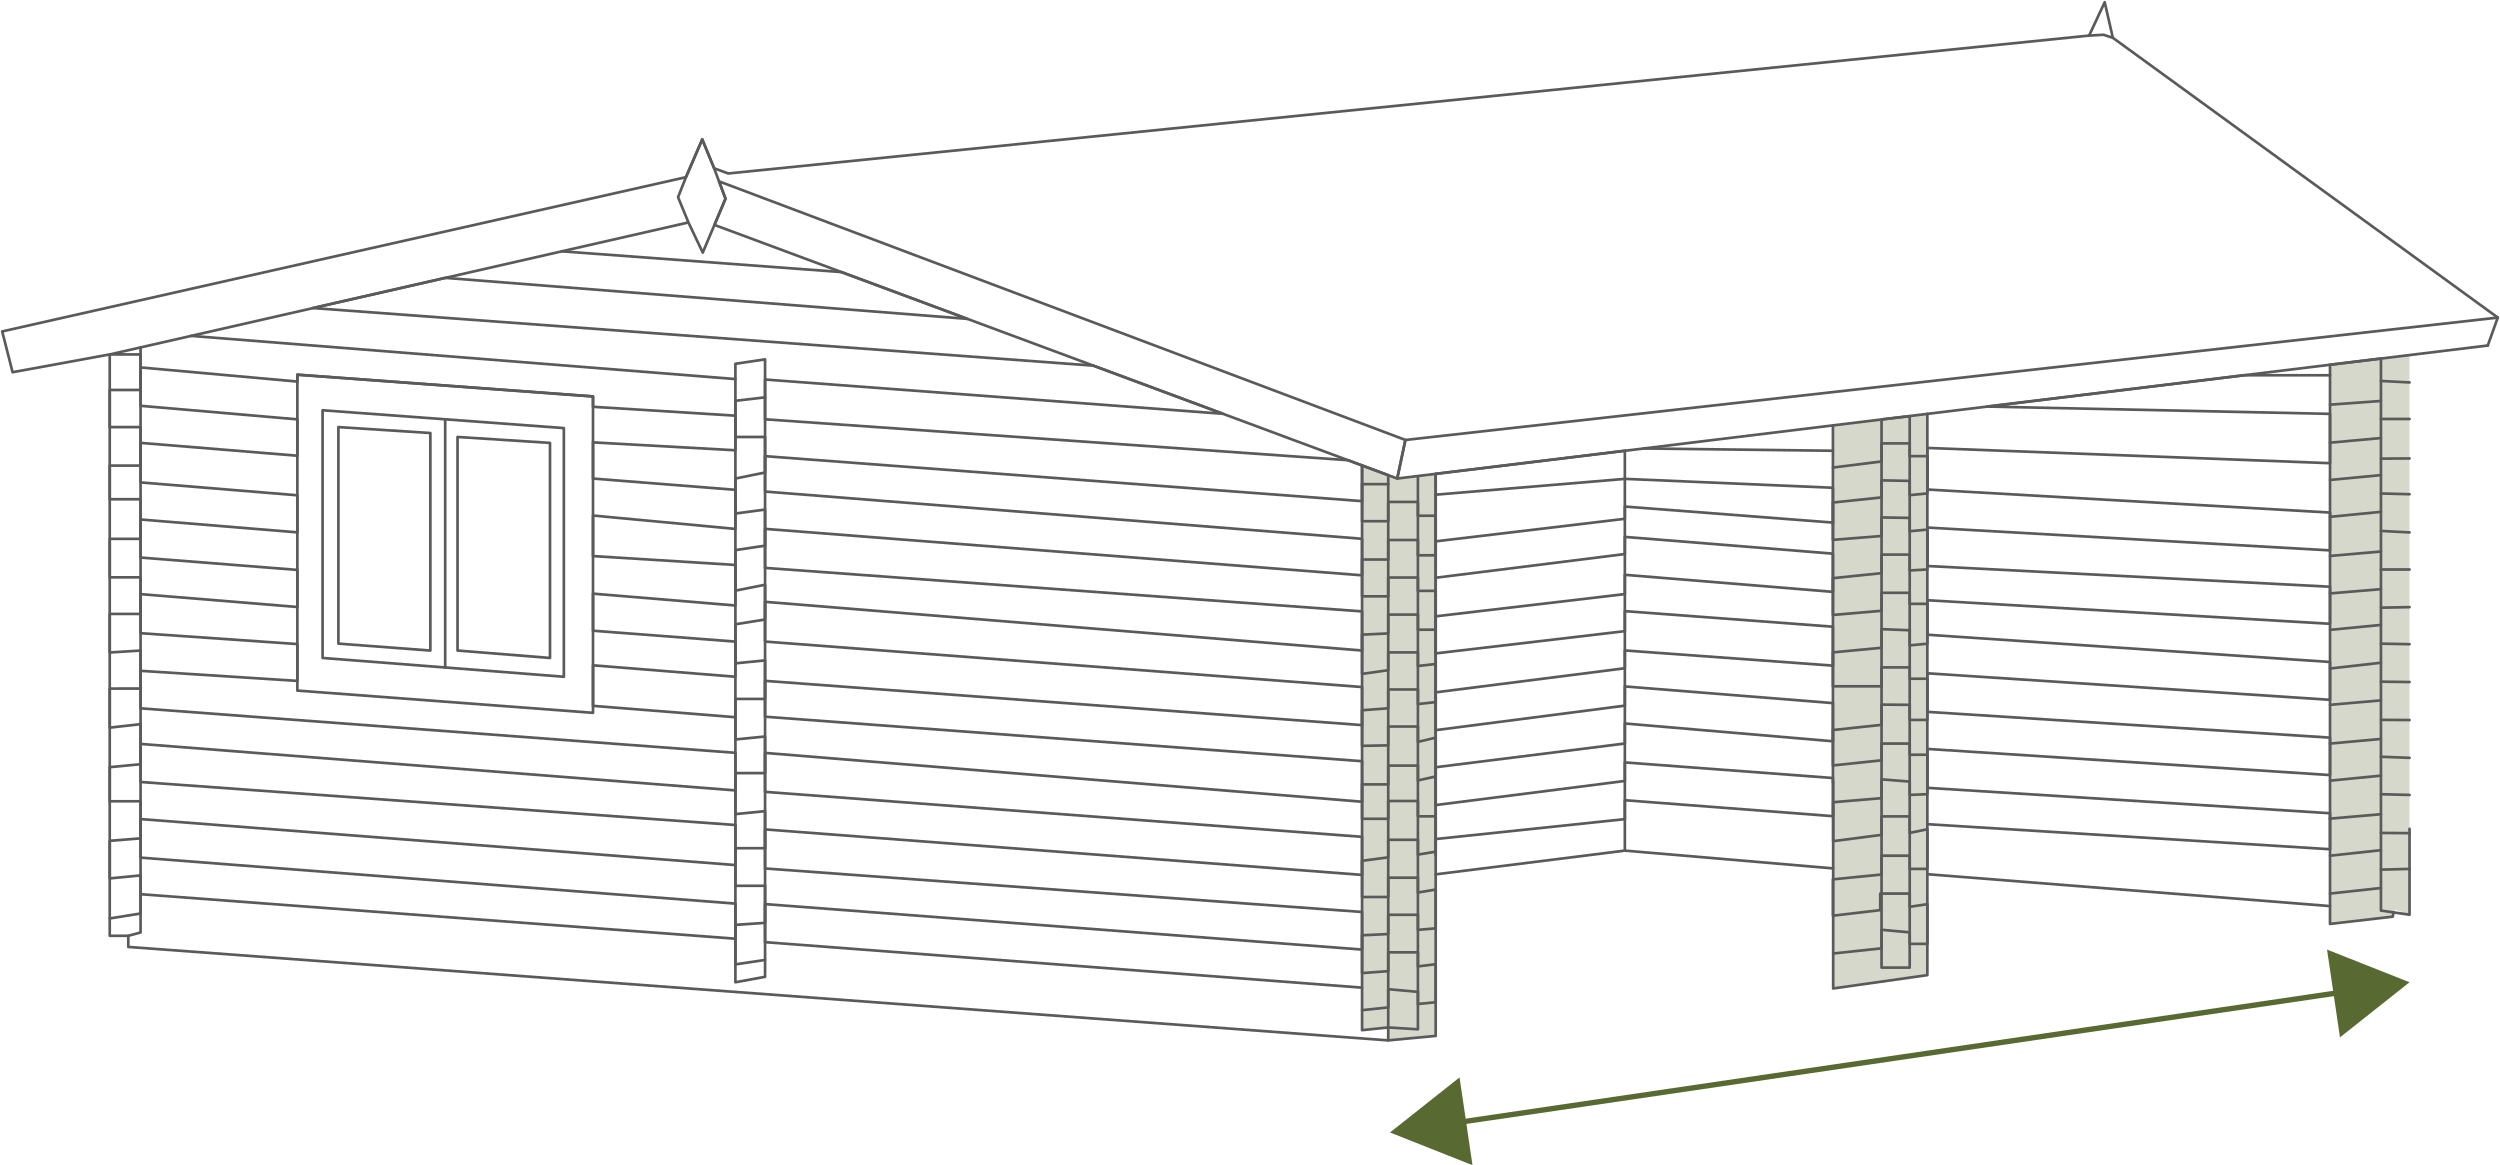
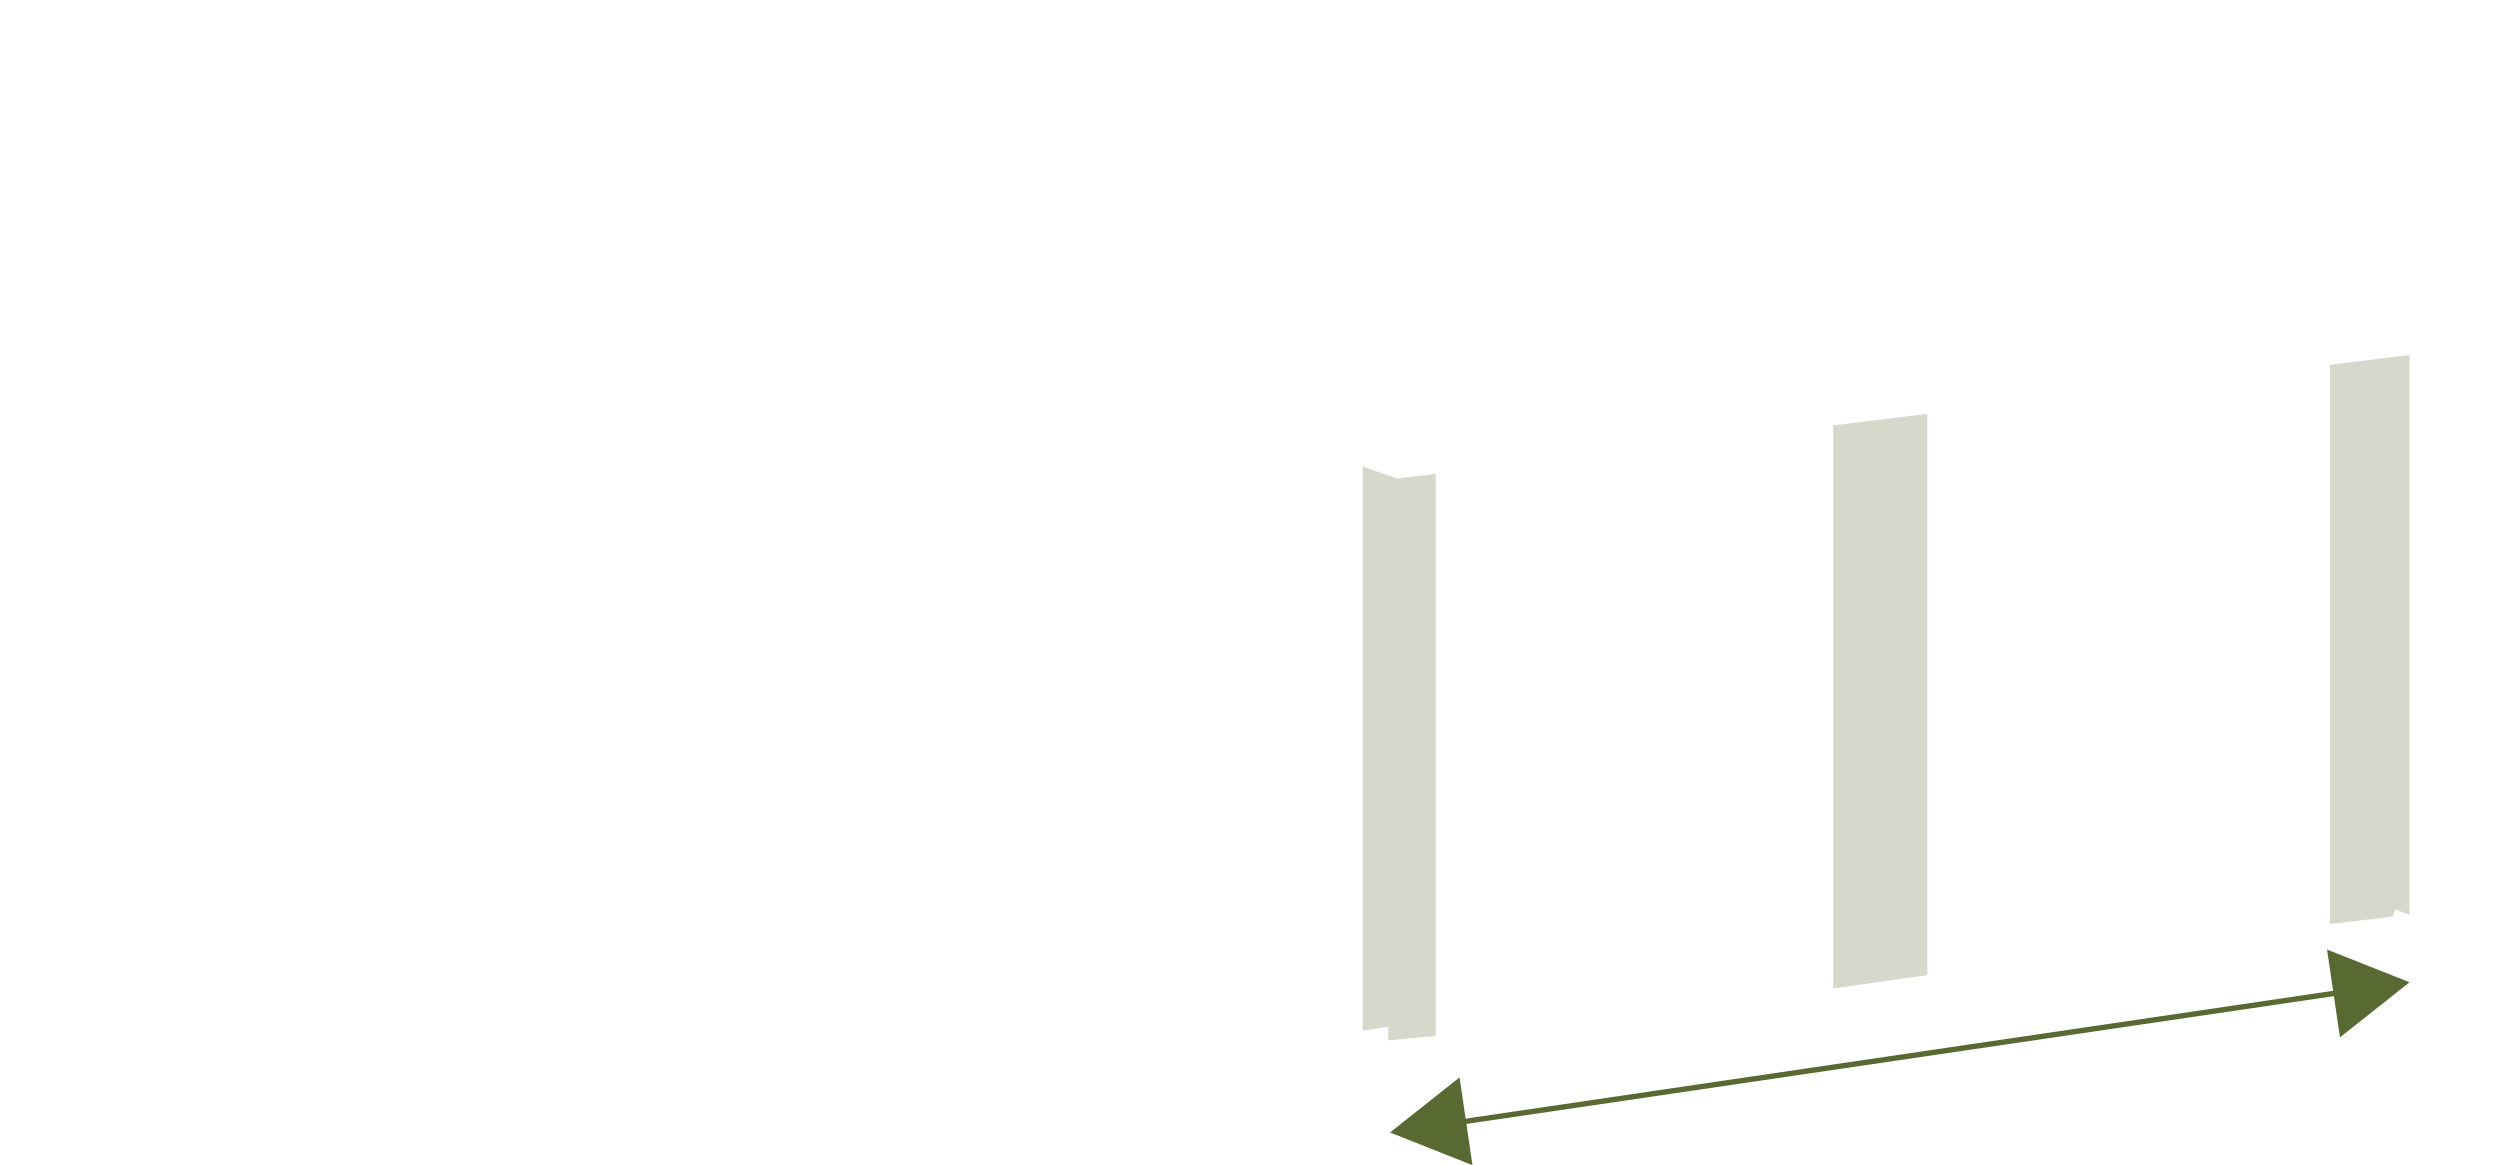
<svg xmlns="http://www.w3.org/2000/svg" width="465.381" height="216.902" viewBox="0 0 465.381 216.902">
  <defs>
    <clipPath id="clip-path">
-       <rect id="Rectangle_3069" data-name="Rectangle 3069" width="465.381" height="194.081" fill="none" />
-     </clipPath>
+       </clipPath>
  </defs>
  <g id="Group_3310" data-name="Group 3310" transform="translate(-835.107 -4736.963)">
    <path id="Path_6859" data-name="Path 6859" d="M577.937,1458.783v-2.542l-4.782.733V1351.951l6.455,2.244,7.161-.873v104.632Z" transform="translate(515.592 3471.846)" fill="#d6d8cc" />
    <path id="Path_6860" data-name="Path 6860" d="M627.937,1453.545V1348.727l17.531-2.145V1451.06Z" transform="translate(548.42 3467.42)" fill="#d6d8cc" />
    <path id="Path_6861" data-name="Path 6861" d="M683.77,1445.874v-104.1l14.8-1.806v104.18l-2.66-.944-.464,1.307Z" transform="translate(585.076 3463.082)" fill="#d6d8cc" />
    <g id="Group_3247" data-name="Group 3247" transform="translate(835.107 4736.963)">
      <g id="Group_3246" data-name="Group 3246">
        <g id="Group_3245" data-name="Group 3245" clip-path="url(#clip-path)">
          <path id="Path_7229" data-name="Path 7229" d="M657.22,1362.28v-6.736l-38.7-1.656-35.255,2.942" transform="translate(-316.014 -1264.745)" fill="none" stroke="#5a5a5a" stroke-linecap="round" stroke-linejoin="round" stroke-width="0.5" />
          <line id="Line_11995" data-name="Line 11995" x1="35.217" y1="0.429" transform="translate(305.989 83.481)" fill="none" stroke="#5a5a5a" stroke-linecap="round" stroke-linejoin="round" stroke-width="0.5" />
          <path id="Path_7230" data-name="Path 7230" d="M583.27,1363.471l35.215-4.193V1357l38.735,2.979" transform="translate(-316.014 -1262.701)" fill="none" stroke="#5a5a5a" stroke-linecap="round" stroke-linejoin="round" stroke-width="0.5" />
          <line id="Line_11996" data-name="Line 11996" x2="74.959" y2="5.935" transform="translate(358.78 162.735)" fill="none" stroke="#5a5a5a" stroke-linecap="round" stroke-linejoin="round" stroke-width="0.5" />
          <path id="Path_7231" data-name="Path 7231" d="M583.27,1400.08l35.2-4.418,38.791,3.313" transform="translate(-316.014 -1237.318)" fill="none" stroke="#5a5a5a" stroke-linecap="round" stroke-linejoin="round" stroke-width="0.5" />
          <path id="Path_7232" data-name="Path 7232" d="M583.27,1426.112v-71.087l35.215-4.3v74.434" transform="translate(-316.014 -1266.818)" fill="none" stroke="#5a5a5a" stroke-linecap="round" stroke-linejoin="round" stroke-width="0.5" />
          <path id="Path_7233" data-name="Path 7233" d="M583.27,1416.654l35.215-3.706v-3.52l38.735,2.969v-7.1l-38.735-2.906v3.451l-35.215,4.488v-7.04l35.215-4.418v-3.727l38.735,3.313v-7.11l-38.735-3.1v3.573l-35.215,4.565v-7.04l35.215-4.486v-3.313l38.735,2.829v-7.247l-38.735-2.9v3.727l-35.215,4.141v-6.9l35.215-4.141v-3.59l38.735,3.176v-7.11l-38.735-3.121v3.19l-35.215,4.413" transform="translate(-316.014 -1260.465)" fill="none" stroke="#5a5a5a" stroke-linecap="round" stroke-linejoin="round" stroke-width="0.5" />
          <path id="Path_7234" data-name="Path 7234" d="M638.52,1425.81l74.959,4.663v-6.7l-74.959-4.731V1411.8l74.959,4.868V1409.7l-74.959-4.8v-7.178l74.959,4.938v-7.041l-74.959-5.077v-6.419l74.959,4.386v-6.9l-74.959-3.858v-7.155l74.959,4.247v-7.04l-74.959-4.289v-7.741l74.959,2.839v-9.179l-63.815-1.36,47.752-5.824h16.064" transform="translate(-279.74 -1272.388)" fill="none" stroke="#5a5a5a" stroke-linecap="round" stroke-linejoin="round" stroke-width="0.5" />
-           <path id="Path_7235" data-name="Path 7235" d="M683.77,1392.068v19.6l11.675-1.357.149-.792" transform="translate(-250.031 -1239.677)" fill="none" stroke="#5a5a5a" stroke-linecap="round" stroke-linejoin="round" stroke-width="0.5" />
+           <path id="Path_7235" data-name="Path 7235" d="M683.77,1392.068v19.6" transform="translate(-250.031 -1239.677)" fill="none" stroke="#5a5a5a" stroke-linecap="round" stroke-linejoin="round" stroke-width="0.5" />
          <path id="Path_7236" data-name="Path 7236" d="M627.937,1387.985v38.377l17.531-2.485v-35.064" transform="translate(-286.688 -1242.358)" fill="none" stroke="#5a5a5a" stroke-linecap="round" stroke-linejoin="round" stroke-width="0.5" />
          <path id="Path_7237" data-name="Path 7237" d="M689.029,1388.117V1492.75l-8.834.828-234.541-17.394v-2.071H442.2V1365.886l-18.085,3.313-1.932-7.592,127.278-28.715,3.036-7.041,2.21,5.384,2.622.968,253.338-25.667,2.9-6.212,1.519,6.626,71.651,52.08-1.859,5.195" transform="translate(-421.773 -1299.911)" fill="none" stroke="#5a5a5a" stroke-linecap="round" stroke-linejoin="round" stroke-width="0.5" />
          <path id="Path_7238" data-name="Path 7238" d="M455.353,1342.179v58.807l55.034,4.141v-58.9Z" transform="translate(-399.998 -1272.432)" fill="none" stroke="#5a5a5a" stroke-linecap="round" stroke-linejoin="round" stroke-width="0.5" />
          <path id="Path_7239" data-name="Path 7239" d="M458.187,1346.179v46.107l44.911,3.5v-46.291Z" transform="translate(-398.137 -1269.806)" fill="none" stroke="#5a5a5a" stroke-linecap="round" stroke-linejoin="round" stroke-width="0.5" />
          <path id="Path_7240" data-name="Path 7240" d="M459.964,1348.068v40.309l17.117,1.289v-40.493Z" transform="translate(-396.97 -1268.565)" fill="none" stroke="#5a5a5a" stroke-linecap="round" stroke-linejoin="round" stroke-width="0.5" />
          <path id="Path_7241" data-name="Path 7241" d="M473.353,1349.179v39.757l17.21,1.38v-40.032Z" transform="translate(-388.18 -1267.836)" fill="none" stroke="#5a5a5a" stroke-linecap="round" stroke-linejoin="round" stroke-width="0.5" />
-           <line id="Line_11997" data-name="Line 11997" y2="46.201" transform="translate(82.873 78.058)" fill="none" stroke="#5a5a5a" stroke-linecap="round" stroke-linejoin="round" stroke-width="0.5" />
          <path id="Path_7242" data-name="Path 7242" d="M510.1,1340.457V1455.4l-5.521,1.012v-115.13Z" transform="translate(-367.681 -1273.562)" fill="none" stroke="#5a5a5a" stroke-linecap="round" stroke-linejoin="round" stroke-width="0.5" />
          <path id="Path_7243" data-name="Path 7243" d="M629.323,1375.771l-127.1-47.207,2.062-4.887-1.2-3.219,127.763,48.135Z" transform="translate(-369.228 -1286.692)" fill="none" stroke="#5a5a5a" stroke-linecap="round" stroke-linejoin="round" stroke-width="0.5" />
          <path id="Path_7244" data-name="Path 7244" d="M781.961,1340.958l-203.013,24.764,1.517-7.178,203.355-22.781" transform="translate(-318.852 -1276.644)" fill="none" stroke="#5a5a5a" stroke-linecap="round" stroke-linejoin="round" stroke-width="0.5" />
          <path id="Path_7245" data-name="Path 7245" d="M656.7,1304.137l2.675-.156,1.743.57" transform="translate(-267.803 -1297.51)" fill="none" stroke="#5a5a5a" stroke-linecap="round" stroke-linejoin="round" stroke-width="0.5" />
          <path id="Path_7246" data-name="Path 7246" d="M579.867,1459.4V1354.191l-4.87-1.809V1457.5l4.87-.505,5.528.344V1354.39" transform="translate(-321.446 -1265.733)" fill="none" stroke="#5a5a5a" stroke-linecap="round" stroke-linejoin="round" stroke-width="0.5" />
          <line id="Line_11998" data-name="Line 11998" y2="66.443" transform="translate(341.205 79.185)" fill="none" stroke="#5a5a5a" stroke-linecap="round" stroke-linejoin="round" stroke-width="0.5" />
          <path id="Path_7247" data-name="Path 7247" d="M633.374,1347.449v102.04h5.24V1346.845Z" transform="translate(-283.118 -1269.369)" fill="none" stroke="#5a5a5a" stroke-linecap="round" stroke-linejoin="round" stroke-width="0.5" />
-           <line id="Line_11999" data-name="Line 11999" y1="69.414" transform="translate(358.78 77.041)" fill="none" stroke="#5a5a5a" stroke-linecap="round" stroke-linejoin="round" stroke-width="0.5" />
          <path id="Path_7248" data-name="Path 7248" d="M683.77,1426.272v-84.494l9.479-1.156v102.767l5.321.764v-15.989" transform="translate(-250.031 -1273.881)" fill="none" stroke="#5a5a5a" stroke-linecap="round" stroke-linejoin="round" stroke-width="0.5" />
          <path id="Path_7249" data-name="Path 7249" d="M436.353,1448.648l2.284-.616v-108.92" transform="translate(-412.472 -1274.446)" fill="none" stroke="#5a5a5a" stroke-linecap="round" stroke-linejoin="round" stroke-width="0.5" />
          <line id="Line_12000" data-name="Line 12000" y1="1.035" x2="9.479" transform="translate(433.739 165.303)" fill="none" stroke="#5a5a5a" stroke-linecap="round" stroke-linejoin="round" stroke-width="0.5" />
          <line id="Line_12001" data-name="Line 12001" x1="9.479" y2="1.03" transform="translate(433.74 158.263)" fill="none" stroke="#5a5a5a" stroke-linecap="round" stroke-linejoin="round" stroke-width="0.5" />
          <line id="Line_12002" data-name="Line 12002" y1="0.823" x2="9.479" transform="translate(433.739 151.568)" fill="none" stroke="#5a5a5a" stroke-linecap="round" stroke-linejoin="round" stroke-width="0.5" />
          <line id="Line_12003" data-name="Line 12003" y1="0.931" x2="9.479" transform="translate(433.739 144.39)" fill="none" stroke="#5a5a5a" stroke-linecap="round" stroke-linejoin="round" stroke-width="0.5" />
          <line id="Line_12004" data-name="Line 12004" y1="0.863" x2="9.479" transform="translate(433.739 137.556)" fill="none" stroke="#5a5a5a" stroke-linecap="round" stroke-linejoin="round" stroke-width="0.5" />
          <line id="Line_12005" data-name="Line 12005" y1="0.828" x2="9.479" transform="translate(433.739 130.378)" fill="none" stroke="#5a5a5a" stroke-linecap="round" stroke-linejoin="round" stroke-width="0.5" />
          <line id="Line_12006" data-name="Line 12006" y1="1.07" x2="9.479" transform="translate(433.739 123.372)" fill="none" stroke="#5a5a5a" stroke-linecap="round" stroke-linejoin="round" stroke-width="0.5" />
          <line id="Line_12007" data-name="Line 12007" y1="0.919" x2="9.479" transform="translate(433.739 116.332)" fill="none" stroke="#5a5a5a" stroke-linecap="round" stroke-linejoin="round" stroke-width="0.5" />
          <line id="Line_12008" data-name="Line 12008" y1="0.797" x2="9.479" transform="translate(433.739 109.672)" fill="none" stroke="#5a5a5a" stroke-linecap="round" stroke-linejoin="round" stroke-width="0.5" />
          <line id="Line_12009" data-name="Line 12009" y1="0.828" x2="9.479" transform="translate(433.739 102.665)" fill="none" stroke="#5a5a5a" stroke-linecap="round" stroke-linejoin="round" stroke-width="0.5" />
          <line id="Line_12010" data-name="Line 12010" y1="0.931" x2="9.479" transform="translate(433.739 95.281)" fill="none" stroke="#5a5a5a" stroke-linecap="round" stroke-linejoin="round" stroke-width="0.5" />
          <line id="Line_12011" data-name="Line 12011" y1="0.898" x2="9.479" transform="translate(433.739 88.446)" fill="none" stroke="#5a5a5a" stroke-linecap="round" stroke-linejoin="round" stroke-width="0.5" />
          <line id="Line_12012" data-name="Line 12012" y1="0.863" x2="9.479" transform="translate(433.739 81.544)" fill="none" stroke="#5a5a5a" stroke-linecap="round" stroke-linejoin="round" stroke-width="0.5" />
          <line id="Line_12013" data-name="Line 12013" y1="0.691" x2="9.479" transform="translate(433.739 74.641)" fill="none" stroke="#5a5a5a" stroke-linecap="round" stroke-linejoin="round" stroke-width="0.5" />
          <line id="Line_12014" data-name="Line 12014" x2="5.321" y2="0.277" transform="translate(443.218 70.915)" fill="none" stroke="#5a5a5a" stroke-linecap="round" stroke-linejoin="round" stroke-width="0.5" />
          <line id="Line_12015" data-name="Line 12015" x2="5.321" transform="translate(443.218 77.99)" fill="none" stroke="#5a5a5a" stroke-linecap="round" stroke-linejoin="round" stroke-width="0.5" />
          <line id="Line_12016" data-name="Line 12016" y1="0.035" x2="5.321" transform="translate(443.218 85.34)" fill="none" stroke="#5a5a5a" stroke-linecap="round" stroke-linejoin="round" stroke-width="0.5" />
          <line id="Line_12017" data-name="Line 12017" x2="5.321" y2="0.138" transform="translate(443.218 91.863)" fill="none" stroke="#5a5a5a" stroke-linecap="round" stroke-linejoin="round" stroke-width="0.5" />
          <line id="Line_12018" data-name="Line 12018" x2="5.321" y2="0.277" transform="translate(443.218 98.834)" fill="none" stroke="#5a5a5a" stroke-linecap="round" stroke-linejoin="round" stroke-width="0.5" />
          <line id="Line_12019" data-name="Line 12019" x2="5.321" transform="translate(443.218 106.013)" fill="none" stroke="#5a5a5a" stroke-linecap="round" stroke-linejoin="round" stroke-width="0.5" />
          <line id="Line_12020" data-name="Line 12020" y1="0.103" x2="5.321" transform="translate(443.218 113.019)" fill="none" stroke="#5a5a5a" stroke-linecap="round" stroke-linejoin="round" stroke-width="0.5" />
          <line id="Line_12021" data-name="Line 12021" x2="5.321" y2="0.103" transform="translate(443.218 119.817)" fill="none" stroke="#5a5a5a" stroke-linecap="round" stroke-linejoin="round" stroke-width="0.5" />
          <line id="Line_12022" data-name="Line 12022" x2="5.321" y2="0.07" transform="translate(443.218 126.892)" fill="none" stroke="#5a5a5a" stroke-linecap="round" stroke-linejoin="round" stroke-width="0.5" />
          <line id="Line_12023" data-name="Line 12023" x2="5.321" y2="0.035" transform="translate(443.218 134.002)" fill="none" stroke="#5a5a5a" stroke-linecap="round" stroke-linejoin="round" stroke-width="0.5" />
          <line id="Line_12024" data-name="Line 12024" x2="5.321" y2="0.207" transform="translate(443.218 140.869)" fill="none" stroke="#5a5a5a" stroke-linecap="round" stroke-linejoin="round" stroke-width="0.5" />
          <line id="Line_12025" data-name="Line 12025" x2="5.321" y2="0.138" transform="translate(443.218 147.841)" fill="none" stroke="#5a5a5a" stroke-linecap="round" stroke-linejoin="round" stroke-width="0.5" />
          <line id="Line_12026" data-name="Line 12026" x2="5.321" y2="0.035" transform="translate(443.218 155.054)" fill="none" stroke="#5a5a5a" stroke-linecap="round" stroke-linejoin="round" stroke-width="0.5" />
          <line id="Line_12027" data-name="Line 12027" y1="0.137" x2="5.321" transform="translate(443.218 161.749)" fill="none" stroke="#5a5a5a" stroke-linecap="round" stroke-linejoin="round" stroke-width="0.5" />
          <path id="Path_7250" data-name="Path 7250" d="M627.954,1444.859l9.007-.966v-3.452l5.241.484v2.14h3.283v-7.386l-3.283.484V1433.7H636.72v3.083l-8.809,1.035v-6.764l9.05-.9v-3.5H642.2v2.455h3.283v-7.374l-3.283.678v-3.073H636.96v3.431l-9.007,1.173V1416.7l9.007-.759v-3.5l5.241.414v2.485l3.283-.139v-7.339H642.2v-2.082H636.96v3.118l-9.05.954v-6.591l9.05-.966v-3.769l5.241.041v2.811h3.283v-7.667H642.2V1391.6H636.96v3.52h-9.05V1388.8l9.05-.852v-3.469l5.241.207v2.813l3.283-.311v-7.421H642.2v-2.051H636.96v3.348l-9.05.775v-6.85l9.05-.933v-3.451H642.2v2.95l3.283-.189v-7.42l-3.283.31v-2.485l-5.241-.086v3.45l-9.05.726v-6.954l9.05-.949v-3.176l5.241.1v2.657l3.283-.328v-6.936H642.2V1349.9H636.96v3.365l-9.05,1.128" transform="translate(-286.705 -1267.362)" fill="none" stroke="#5a5a5a" stroke-linecap="round" stroke-linejoin="round" stroke-width="0.5" />
          <path id="Path_7251" data-name="Path 7251" d="M575,1452.4l4.87-.507v-3.4l5.526.505v2.256l3.308-.323v-7.087l-3.308.414v-2.622h-5.526v3.5l-4.87.368v-7.04l4.87-.23v-3.588h5.526v2.806l3.308-.275v-7.226l-3.308.553v-2.761h-5.526v3.59H575V1424.6l4.87-.645v-3.267h5.526v2.761l3.308-.553v-6.58h-3.308v-2.853h-5.526v3.313H575v-6.4h4.87v-3.5h5.526v2.76l3.308-.735v-7.224l-3.308.782v-2.853h-5.526v3.5l-4.87.093v-6.626l4.87-.369v-3.5h5.526v2.715l3.308-.368v-7.087l-3.308.368v-2.53h-5.526v3.313l-4.87.689V1382.5l4.87-.23v-3.5h5.526v2.806H588.7v-7.224h-3.308v-2.485h-5.526v3.5H575v-6.856h4.87v-3.635h5.526v2.853H588.7v-7.363h-3.308v-2.576h-5.526v3.59H575v-6.9h4.87" transform="translate(-321.446 -1264.357)" fill="none" stroke="#5a5a5a" stroke-linecap="round" stroke-linejoin="round" stroke-width="0.5" />
          <path id="Path_7252" data-name="Path 7252" d="M510.1,1344.728l-5.521.645v6.73H510.1v6.613l-5.521,1.123v6.517l5.521-.737v6.719l-5.521.828v7.546l5.521-1.1v6.472l-5.521.889v7.271l5.521-.552v7.178h-5.521v7.545l5.521-.552v6.81h-5.521v7.638l5.521-.552v6.9h-5.521v6.994H510.1v6.9l-5.521.368v7.362l5.521-.828" transform="translate(-367.681 -1270.759)" fill="none" stroke="#5a5a5a" stroke-linecap="round" stroke-linejoin="round" stroke-width="0.5" />
          <path id="Path_7253" data-name="Path 7253" d="M434.27,1460.763l5.735-.921v-7.085l-5.735.552v-6.994l5.735-.46v-6.9H434.27v-6.35l5.735-.552V1424.6l-5.735.644v-7.271H440v-7.075l-5.735.356v-7.178H440v-6.81H434.27V1390.1H440v-7.375H434.27v-6.259H440V1369.3H434.27v-6.915H440v-6.613H434.27L541.992,1331.2l-1.933-4.693,1.473-3.727,3.036-7.04,2.21,5.384,2.115,5.66-4.233,10.03-2.669-5.614" transform="translate(-413.84 -1289.793)" fill="none" stroke="#5a5a5a" stroke-linecap="round" stroke-linejoin="round" stroke-width="0.5" />
          <path id="Path_7254" data-name="Path 7254" d="M652.406,1465.385l-111.135-8.467v-7.087l111.135,8.467V1451.3l-111.135-8.1v-7.271l111.135,8.467v-7.085l-111.135-8.375v-7.25l111.135,9.091v-7.546l-111.135-8.283v-6.673l111.135,8.236v-7.087l-111.135-8.463v-7.4l111.135,9.068v-7.284l-111.135-8.1v-7.264l111.135,8.646v-6.8l-111.135-8.79v-6.592l111.135,8.374v-6.646l-2.636-.979-108.5-7.612v-7.4l85.244,6.376-24.133-8.962-145.289-10.72,24.633-5.62,97.21,7.632-23.447-8.709-52.092-3.866" transform="translate(-398.855 -1281.532)" fill="none" stroke="#5a5a5a" stroke-linecap="round" stroke-linejoin="round" stroke-width="0.5" />
          <path id="Path_7255" data-name="Path 7255" d="M437.732,1439.428l110.73,8.283v-6.533l-110.73-8.56v-7.178L548.462,1434v-7.455l-110.73-8.006v-7.087l110.73,8.65v-6.994l-110.73-8.283v-6.982l29.19,1.875v-6.856l-29.19-2.024v-7.271l29.19,2.392v-6.9l-29.19-2.3v-7.087l29.19,2.392v-6.9l-29.19-2.394v-7.362l29.19,2.392v-6.77l-29.19-2.524v-7.142l29.19,2.632v-1.276l55.036,4.049v1.92l26.5,1.656v6.442l-26.5-1.473v6.736l26.5,2.1v7.275l-26.5-2.491v7.547l26.5,1.656v7.547l-26.5-2.21v6.9l26.5,2.028v6.543l-26.5-2.129v7.545l26.5,2.117" transform="translate(-411.567 -1272.969)" fill="none" stroke="#5a5a5a" stroke-linecap="round" stroke-linejoin="round" stroke-width="0.5" />
          <line id="Line_12028" data-name="Line 12028" x1="101.341" y1="8.039" transform="translate(35.553 62.525)" fill="none" stroke="#5a5a5a" stroke-linecap="round" stroke-linejoin="round" stroke-width="0.5" />
        </g>
      </g>
    </g>
    <line id="Line_12169" data-name="Line 12169" y1="24.499" x2="166.268" transform="translate(1105.617 4921.547)" fill="none" stroke="#586931" stroke-linecap="round" stroke-linejoin="round" stroke-width="1" />
    <path id="Path_7493" data-name="Path 7493" d="M593.491,1437.49l-15.356-6.086,12.948-10.257Z" transform="translate(515.723 3516.375)" fill="#586931" />
    <path id="Path_7494" data-name="Path 7494" d="M685.843,1423.126l12.948-10.257-15.356-6.086Z" transform="translate(584.855 3506.945)" fill="#586931" />
  </g>
</svg>